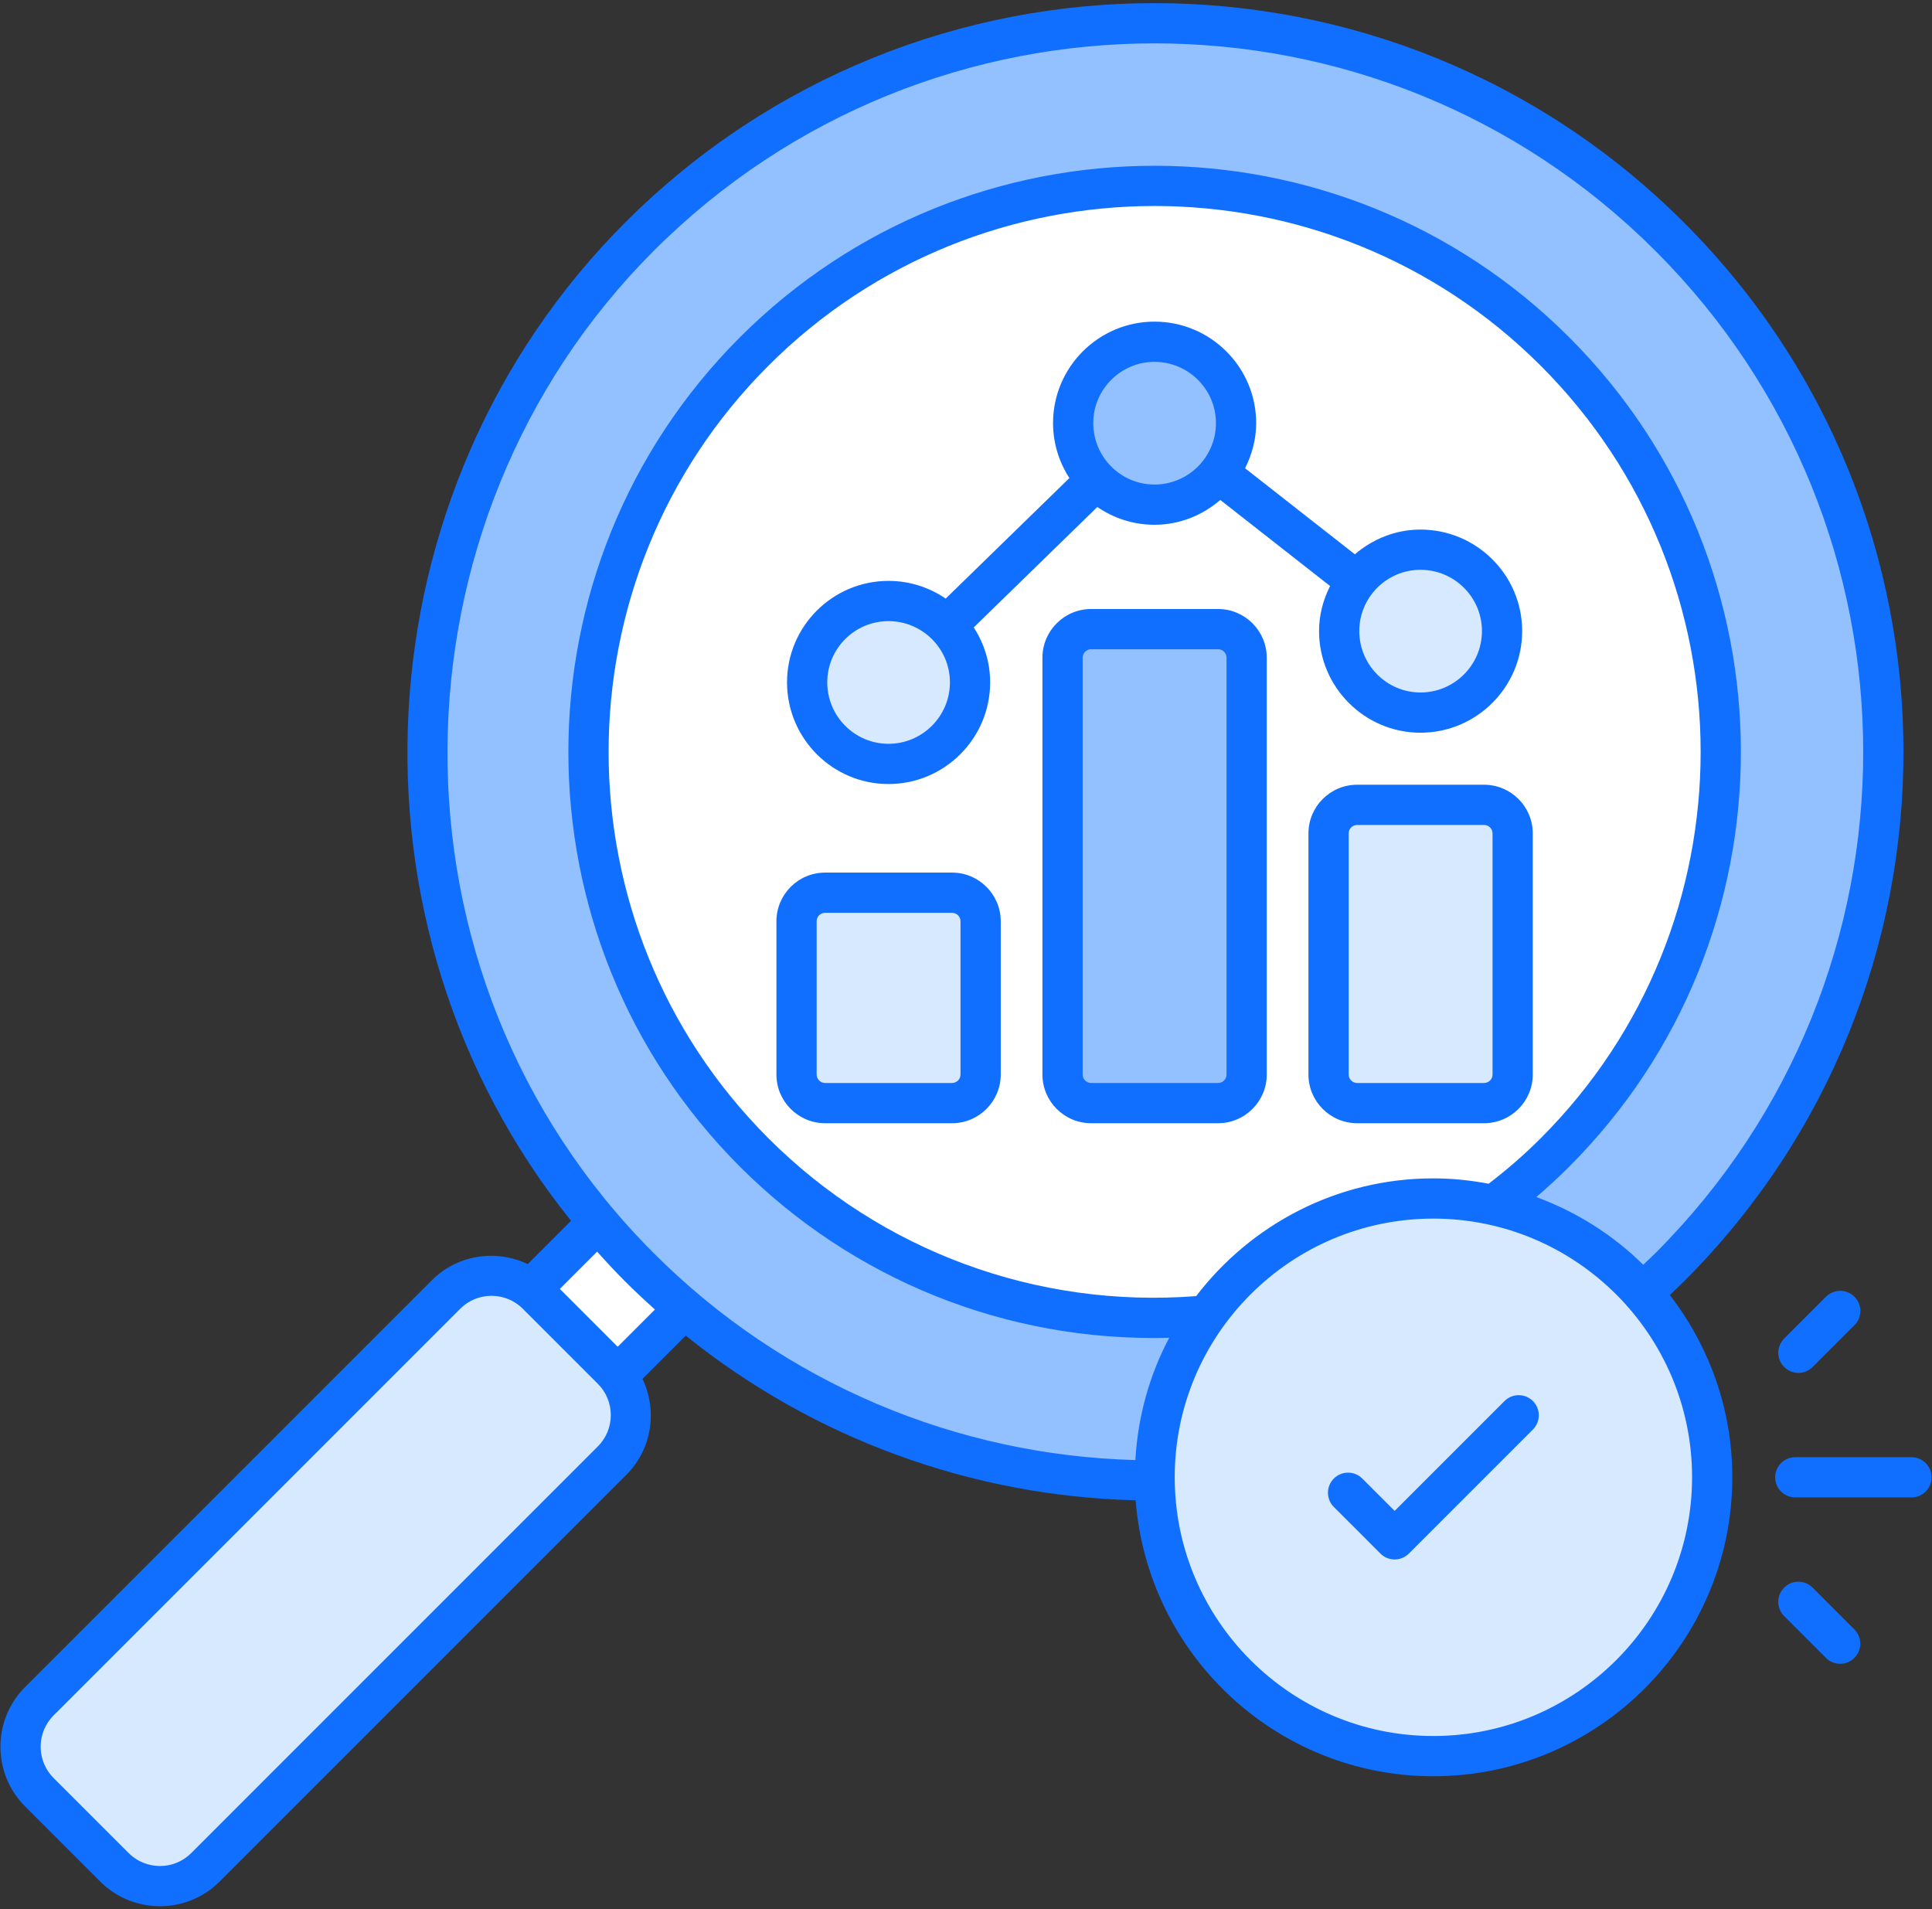
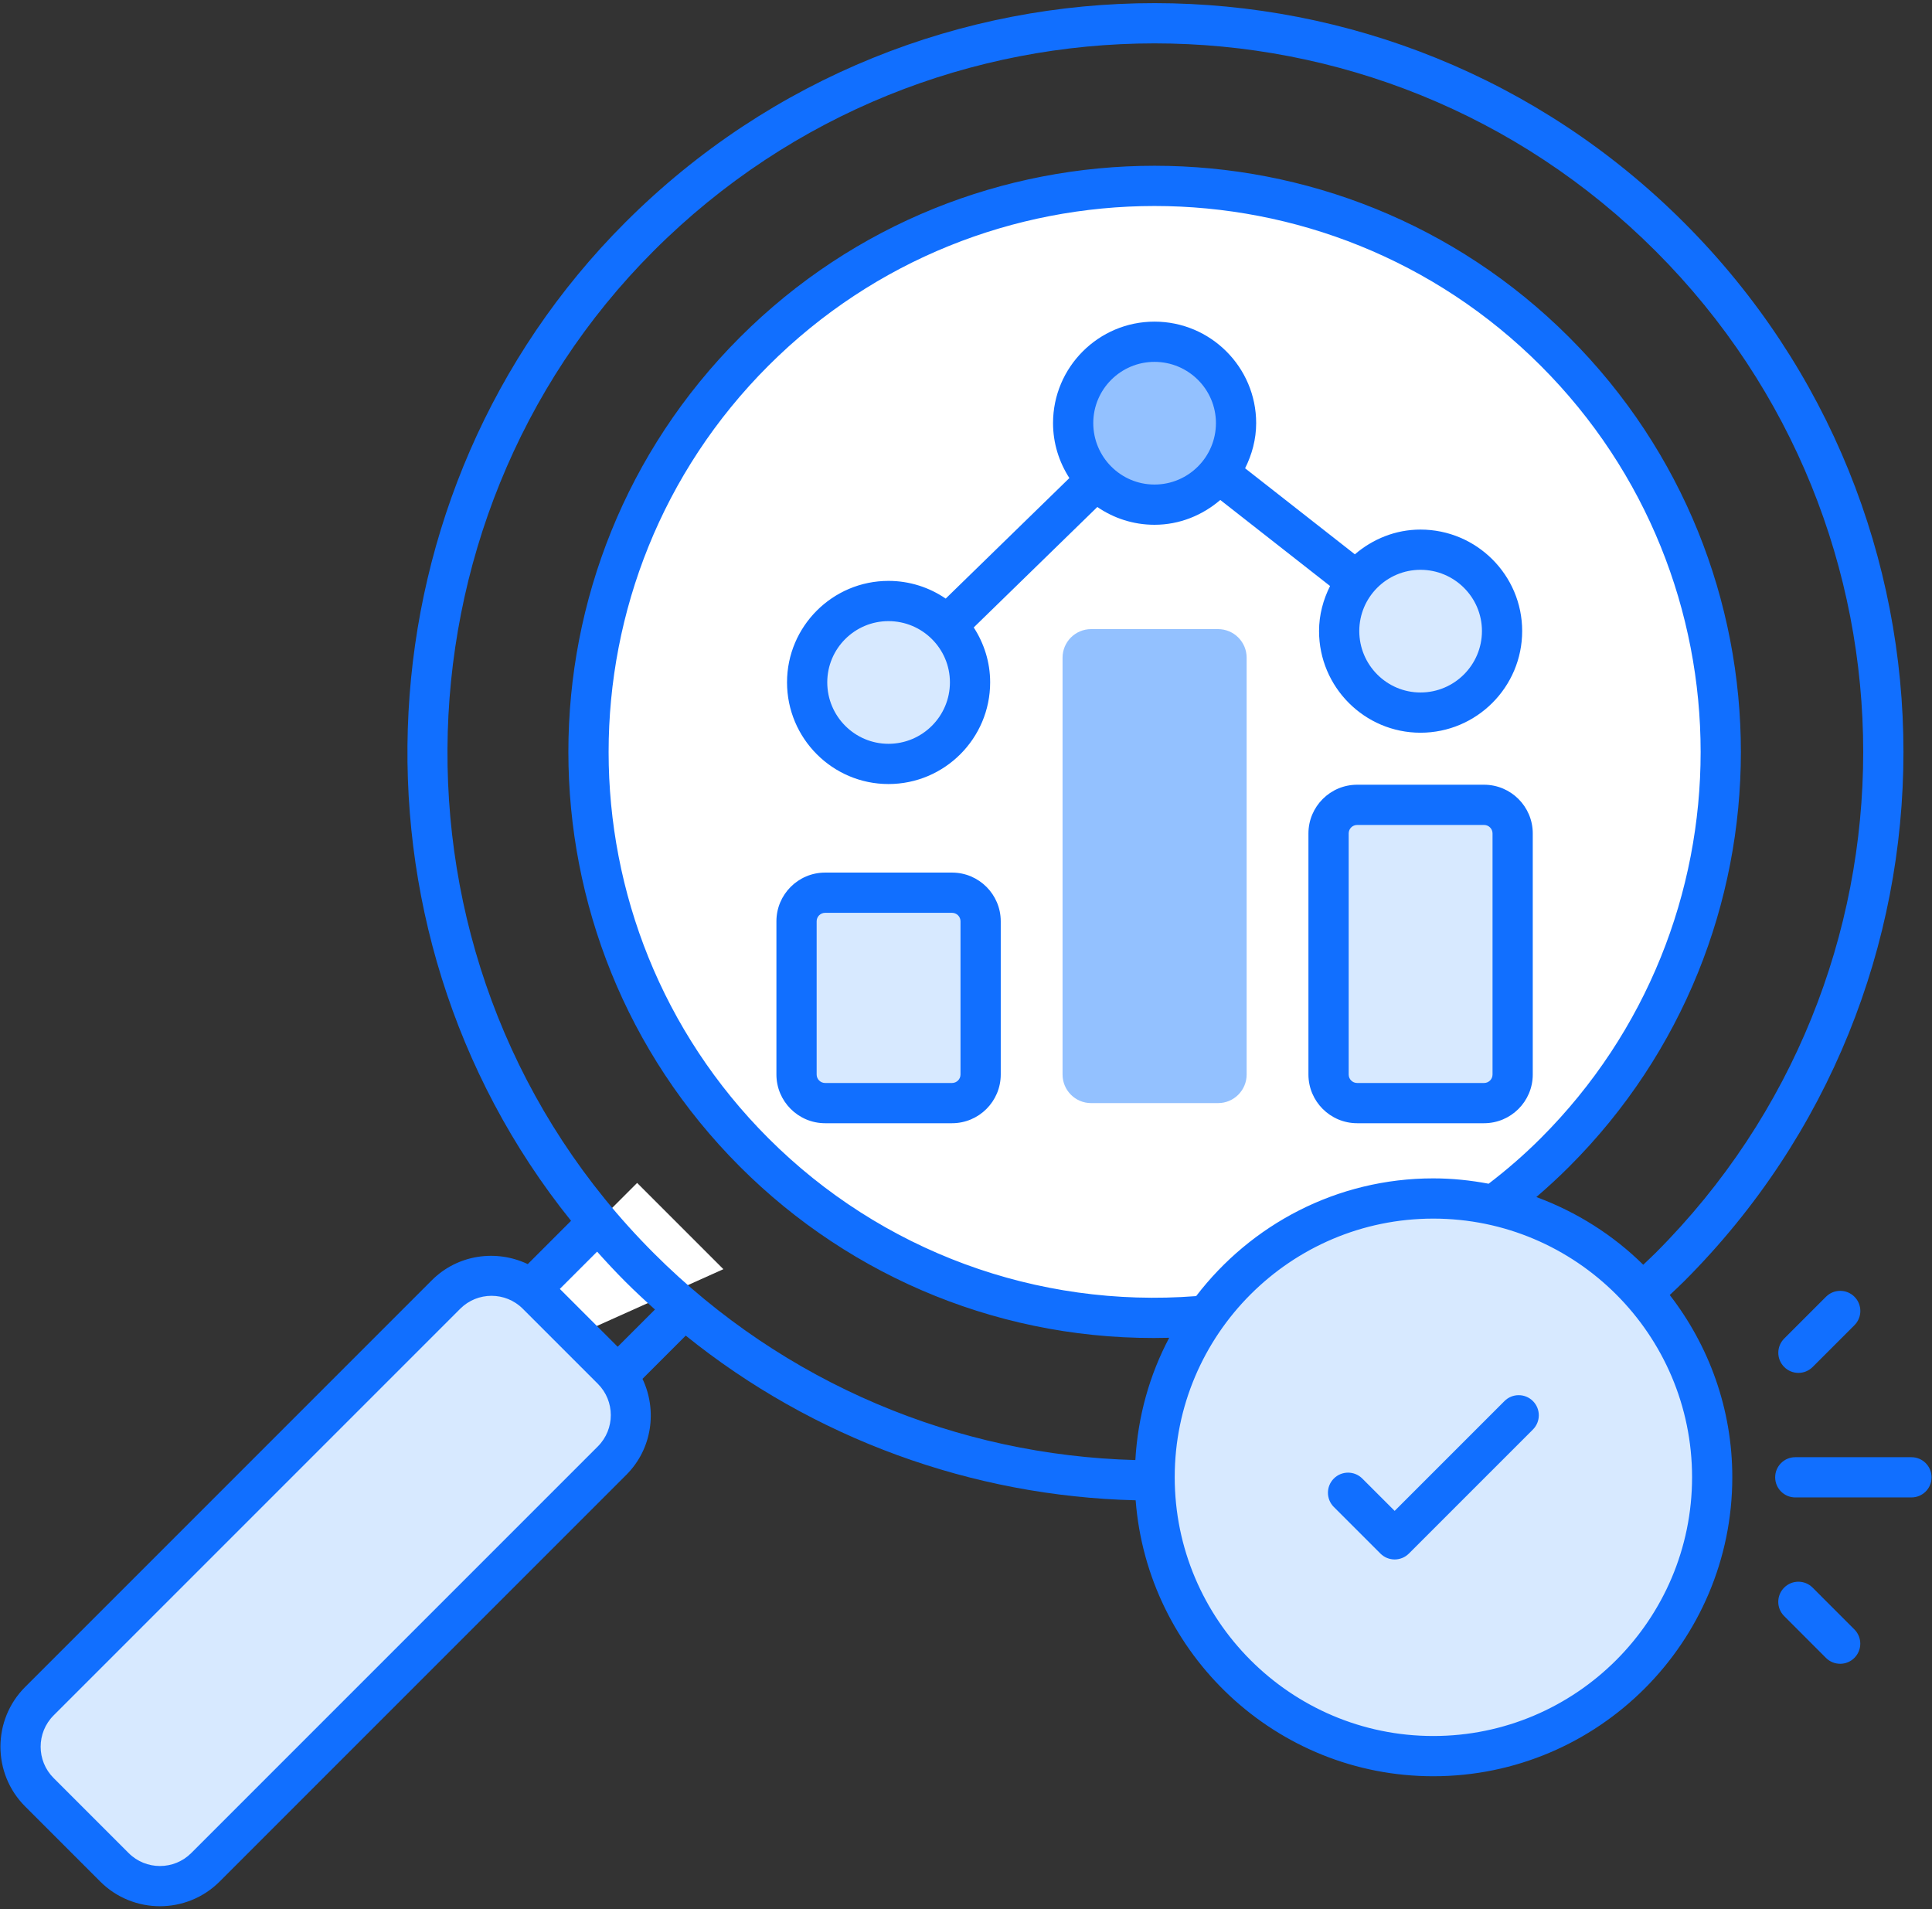
<svg xmlns="http://www.w3.org/2000/svg" version="1.1" width="508px" height="502px" viewBox="0 0 508.0 502.0">
  <rect x="0" y="0" width="508.0" height="502.0" fill="#333333" stroke="none" />
  <defs>
    <clipPath id="i0">
-       <path d="M84.293,0 L84.293,32.071 L0,32.071 L0,0 L84.293,0 Z" />
+       <path d="M84.293,0 L84.293,32.071 L0,0 L84.293,0 Z" />
    </clipPath>
    <clipPath id="i1">
      <path d="M111.88,4.955 C118.487,-1.652 129.199,-1.652 135.806,4.955 L155.55,24.699 C162.157,31.306 162.157,42.018 155.55,48.625 L48.625,155.55 C42.018,162.157 31.306,162.157 24.699,155.55 L4.955,135.806 C-1.652,129.199 -1.652,118.487 4.955,111.88 Z" />
    </clipPath>
    <clipPath id="i2">
      <path d="M327.074,56.132 C401.87,130.928 401.87,252.241 327.074,327.037 C252.237,401.873 130.924,401.873 56.128,327.077 C-18.709,252.241 -18.709,130.928 56.128,56.092 C130.924,-18.704 252.237,-18.704 327.074,56.132 Z" />
    </clipPath>
    <clipPath id="i3">
      <path d="M254.116,43.56 C312.158,101.602 312.16,196.044 254.118,254.086 C196.052,312.152 101.59,312.169 43.548,254.127 C-14.516,196.063 -14.516,101.586 43.55,43.52 C101.592,-14.522 196.051,-14.504 254.116,43.56 Z" />
    </clipPath>
    <clipPath id="i4">
      <path d="M40.889,0 C45.039,0 48.404,3.365 48.404,7.515 L48.404,47.803 C48.404,51.953 45.039,55.318 40.889,55.318 L7.515,55.318 C3.365,55.318 0,51.953 0,47.803 L0,7.515 C0,3.365 3.365,0 7.515,0 L40.889,0 Z" />
    </clipPath>
    <clipPath id="i5">
      <path d="M40.889,0 C45.039,0 48.404,3.365 48.404,7.515 L48.404,117.103 C48.404,121.253 45.039,124.618 40.889,124.618 L7.515,124.618 C3.365,124.618 0,121.253 0,117.103 L0,7.515 C0,3.365 3.365,0 7.515,0 L40.889,0 Z" />
    </clipPath>
    <clipPath id="i6">
      <path d="M40.889,0 C45.04,0.001 48.404,3.365 48.404,7.515 L48.404,70.903 C48.404,75.053 45.039,78.418 40.889,78.418 L7.515,78.418 C3.365,78.418 0,75.053 0,70.903 L0,7.515 C0,3.365 3.365,0 7.515,0 L40.889,0 Z" />
    </clipPath>
    <clipPath id="i7">
      <path d="M21.387,0 C33.211,0 42.832,9.563 42.832,21.387 C42.832,33.269 33.211,42.833 21.387,42.833 C9.563,42.833 0,33.269 0,21.387 C0,9.564 9.564,0 21.387,0 Z" />
    </clipPath>
    <clipPath id="i8">
      <path d="M21.387,0 C33.092,0 42.639,9.373 42.829,21.033 L42.832,21.387 C42.832,33.269 33.211,42.833 21.387,42.833 C9.563,42.833 0,33.269 0,21.387 C0,9.564 9.564,0 21.387,0 Z" />
    </clipPath>
    <clipPath id="i9">
      <path d="M21.387,0 C33.211,0 42.832,9.564 42.832,21.387 C42.832,33.269 33.211,42.833 21.387,42.833 C9.563,42.833 0,33.269 0,21.387 C0,9.564 9.564,0 21.387,0 Z" />
    </clipPath>
    <clipPath id="i10">
      <path d="M73.276,0 C113.792,0 146.61,32.818 146.61,73.276 C146.61,113.792 113.792,146.61 73.276,146.61 C32.818,146.61 0,113.792 0,73.276 C0,32.818 32.818,0 73.276,0 Z" />
    </clipPath>
    <clipPath id="i11">
      <path d="M35.832,0 C38.755,0 41.121,2.366 41.121,5.289 C41.121,8.212 38.756,10.578 35.832,10.578 L5.289,10.578 C2.366,10.578 0,8.213 0,5.289 C0,2.366 2.365,0 5.289,0 Z" />
    </clipPath>
    <clipPath id="i12">
      <path d="M12.541,1.55 C14.607,-0.516 17.954,-0.516 20.021,1.55 C22.087,3.616 22.087,6.963 20.021,9.03 L9.03,20.021 C6.963,22.087 3.615,22.087 1.55,20.021 C-0.516,17.954 -0.516,14.607 1.55,12.541 Z" />
    </clipPath>
    <clipPath id="i13">
      <path d="M46.179,0 C53.24,0 58.984,5.744 58.984,12.8 L58.984,122.39 C58.984,129.452 53.24,135.195 46.179,135.195 L12.805,135.195 C5.744,135.195 0,129.451 0,122.39 L0,12.8 C0,5.744 5.744,0 12.805,0 Z M46.179,10.579 L12.805,10.579 C11.576,10.579 10.579,11.576 10.579,12.8 L10.579,122.39 C10.579,123.619 11.576,124.616 12.805,124.616 L46.179,124.616 C47.408,124.616 48.405,123.619 48.405,122.39 L48.405,12.8 C48.405,11.576 47.408,10.579 46.179,10.579 Z" />
    </clipPath>
    <clipPath id="i14">
      <path d="M46.179,0 C53.24,0 58.984,5.744 58.984,12.8 L58.984,53.09 C58.984,60.151 53.24,65.895 46.179,65.895 L12.805,65.895 C5.744,65.895 0,60.151 0,53.09 L0,12.8 C0,5.744 5.744,0 12.805,0 Z M46.179,10.579 L12.805,10.579 C11.576,10.579 10.579,11.576 10.579,12.8 L10.579,53.09 C10.579,54.319 11.576,55.316 12.805,55.316 L46.179,55.316 C47.408,55.316 48.405,54.319 48.405,53.09 L48.405,12.8 C48.405,11.576 47.408,10.579 46.179,10.579 Z" />
    </clipPath>
    <clipPath id="i15">
      <path d="M26.674,121.573 C11.968,121.573 0,109.579 0,94.836 C0,80.13 11.968,68.162 26.674,68.162 C32.253,68.162 37.431,69.887 41.721,72.815 L74.243,41.124 C71.549,36.949 69.945,32.005 69.945,26.674 C69.945,11.968 81.913,0 96.619,0 C111.361,0 123.355,11.968 123.355,26.674 C123.355,30.962 122.245,34.96 120.444,38.555 L149.308,61.176 C153.974,57.178 159.954,54.671 166.563,54.671 C181.305,54.671 193.299,66.639 193.299,81.345 C193.299,96.087 181.305,108.081 166.563,108.081 C151.857,108.081 139.889,96.087 139.889,81.345 C139.889,77.073 140.994,73.091 142.786,69.507 L113.922,46.886 C109.245,50.896 103.249,53.41 96.619,53.41 C91.045,53.41 85.875,51.676 81.59,48.734 L49.093,80.402 C51.798,84.571 53.41,89.511 53.41,94.837 C53.41,109.579 41.416,121.573 26.674,121.573 Z M26.674,78.742 C17.799,78.742 10.578,85.963 10.578,94.838 C10.578,103.748 17.8,110.995 26.674,110.995 C35.585,110.995 42.832,103.748 42.832,94.838 C42.832,85.963 35.584,78.742 26.674,78.742 Z M166.564,65.249 C157.69,65.249 150.469,72.471 150.469,81.345 C150.469,90.255 157.69,97.502 166.564,97.502 C175.475,97.502 182.722,90.255 182.722,81.345 C182.722,72.47 175.474,65.249 166.564,65.249 Z M96.619,10.578 C87.745,10.578 80.523,17.8 80.523,26.674 C80.523,35.584 87.745,42.831 96.619,42.831 C105.53,42.831 112.777,35.584 112.777,26.674 C112.777,17.799 105.529,10.578 96.619,10.578 Z" />
    </clipPath>
    <clipPath id="i16">
      <path d="M46.179,0 C53.241,0 58.985,5.744 58.984,12.8 L58.984,76.19 C58.984,83.251 53.24,88.995 46.179,88.995 L12.805,88.995 C5.744,88.995 0,83.251 0,76.19 L0,12.8 C0,5.744 5.744,0 12.805,0 Z M46.18,10.579 L12.806,10.579 C11.577,10.579 10.58,11.576 10.58,12.8 L10.58,76.19 C10.58,77.419 11.577,78.416 12.806,78.416 L46.18,78.416 C47.409,78.416 48.406,77.419 48.406,76.19 L48.406,12.8 C48.406,11.576 47.409,10.579 46.18,10.579 Z" />
    </clipPath>
    <clipPath id="i17">
      <path d="M164.287,57.656 C241.25,-19.316 365.853,-19.138 442.689,57.708 C519.619,134.626 519.602,259.156 442.689,336.058 C441.468,337.285 440.185,338.453 438.93,339.649 C449.197,352.925 455.375,369.513 455.375,387.552 C455.375,430.905 420.106,466.175 376.752,466.175 C335.477,466.175 301.61,434.142 298.493,393.624 C255.336,392.573 213.696,377.332 180.194,350.327 L168.82,361.696 C172.748,369.949 171.387,380.111 164.566,386.932 L57.641,493.857 C48.984,502.514 34.892,502.514 26.235,493.857 L6.493,474.115 C-2.164,465.458 -2.164,451.366 6.493,442.709 L113.418,335.784 C120.239,328.963 130.399,327.602 138.651,331.528 L150.036,320.143 C87.756,242.69 93.601,128.342 164.287,57.656 Z M137.345,343.263 C132.81,338.728 125.427,338.734 120.898,343.263 L13.973,450.188 C9.437,454.724 9.437,462.1 13.973,466.635 L33.715,486.378 C38.25,490.913 45.627,490.913 50.162,486.378 L157.087,379.452 C161.622,374.916 161.622,367.54 157.087,363.005 Z M376.752,319.564 C339.261,319.564 308.764,350.061 308.764,387.552 C308.764,425.073 339.261,455.596 376.752,455.596 C414.273,455.596 444.796,425.074 444.796,387.552 C444.796,350.062 414.273,319.564 376.752,319.564 Z M435.209,65.188 C362.374,-7.648 244.483,-7.581 171.766,65.136 C100.47,136.432 98.464,255.326 171.766,328.631 C206.133,363.046 251.691,381.822 298.414,383.045 C299.074,371.492 302.175,360.593 307.313,350.899 C264.262,352.051 223.898,335.373 194.438,305.908 C134.301,245.77 134.294,148.003 194.438,87.859 C254.598,27.689 352.388,27.759 412.487,87.859 C472.688,148.05 472.675,245.731 412.487,305.908 C409.663,308.732 406.773,311.386 403.848,313.895 C414.47,317.812 424.05,323.888 431.958,331.694 C433.04,330.655 434.146,329.644 435.204,328.584 C508.008,255.79 507.982,137.951 435.209,65.188 Z M156.889,328.249 L147.089,338.049 L162.299,353.259 L172.099,343.463 C169.447,341.087 166.823,338.651 164.282,336.11 C161.697,333.522 159.269,330.904 156.889,328.249 Z M405.007,95.338 C348.976,39.307 257.892,39.363 201.917,95.338 C145.916,151.34 145.908,242.419 201.917,298.428 C231.611,328.127 272.513,343.181 314.401,339.94 C328.772,321.167 351.338,308.986 376.752,308.986 C381.729,308.986 386.582,309.503 391.306,310.391 C395.952,306.839 400.562,302.873 405.007,298.428 C461.071,242.374 461.061,151.38 405.007,95.338 Z" />
    </clipPath>
    <clipPath id="i18">
      <path d="M46.417,1.55 C48.483,-0.516 51.831,-0.516 53.897,1.55 C55.962,3.616 55.962,6.963 53.897,9.03 L21.282,41.645 C19.215,43.711 15.867,43.711 13.802,41.645 L1.55,29.398 C-0.516,27.331 -0.516,23.983 1.55,21.918 C3.616,19.852 6.963,19.852 9.03,21.918 L17.543,30.424 Z" />
    </clipPath>
    <clipPath id="i19">
      <path d="M1.55,1.55 C3.616,-0.516 6.963,-0.516 9.03,1.55 L20.017,12.546 C22.082,14.614 22.082,17.965 20.017,20.026 C17.951,22.093 14.604,22.093 12.537,20.026 L1.55,9.03 C-0.516,6.963 -0.516,3.611 1.55,1.55 Z" />
    </clipPath>
  </defs>
  <g transform="translate(0.116 0.825)">
    <g transform="translate(107.806 369.789) rotate(-45)">
      <g clip-path="url(#i0)">
        <polygon points="2.80962983e-14,-8.55284717e-16 84.293,-8.55284717e-16 84.293,32.071 2.80962983e-14,32.071 2.80962983e-14,-8.55284717e-16" stroke="none" fill="#FFFFFF" />
      </g>
    </g>
    <g transform="translate(5.275 334.568)">
      <g clip-path="url(#i1)">
        <polygon points="0,1.42108547e-14 160.506,1.42108547e-14 160.506,160.506 0,160.506 0,1.42108547e-14" stroke="none" fill="#D7E9FF" />
      </g>
    </g>
    <g transform="translate(111.883 5.297)">
      <g clip-path="url(#i2)">
-         <polygon points="-8.73995321e-16,-1.36475328e-15 383.171,-1.36475328e-15 383.171,383.169 -8.73995321e-16,383.169 -8.73995321e-16,-1.36475328e-15" stroke="none" fill="#93C1FF" />
-       </g>
+         </g>
    </g>
    <g transform="translate(154.65 48.058)">
      <g clip-path="url(#i3)">
        <polygon points="1.00691834e-14,1.37534076e-15 297.648,1.37534076e-15 297.648,297.647 1.00691834e-14,297.647 1.00691834e-14,1.37534076e-15" stroke="none" fill="#FFFFFF" />
      </g>
    </g>
    <g transform="translate(209.327 233.878)">
      <g clip-path="url(#i4)">
        <polygon points="0,0 48.404,0 48.404,55.318 0,55.318 0,0" stroke="none" fill="#D7E9FF" />
      </g>
    </g>
    <g transform="translate(279.272 164.579)">
      <g clip-path="url(#i5)">
        <polygon points="0,0 48.404,0 48.404,124.618 0,124.618 0,0" stroke="none" fill="#93C1FF" />
      </g>
    </g>
    <g transform="translate(349.216 210.778)">
      <g clip-path="url(#i6)">
        <polygon points="0,0 48.404,0 48.404,78.418 0,78.418 0,0" stroke="none" fill="#D7E9FF" />
      </g>
    </g>
    <g transform="translate(212.114 157.187)">
      <g clip-path="url(#i7)">
        <polygon points="0,0 42.832,0 42.832,42.833 0,42.833 0,0" stroke="none" fill="#D7E9FF" />
      </g>
    </g>
    <g transform="translate(282.059 89.024)">
      <g clip-path="url(#i8)">
        <polygon points="0,0 42.832,0 42.832,42.833 0,42.833 0,0" stroke="none" fill="#93C1FF" />
      </g>
    </g>
    <g transform="translate(352.003 143.697)">
      <g clip-path="url(#i9)">
        <polygon points="0,0 42.832,0 42.832,42.833 0,42.833 0,0" stroke="none" fill="#D7E9FF" />
      </g>
    </g>
    <g transform="translate(303.474 314.278)">
      <g clip-path="url(#i10)">
        <polygon points="0,0 146.61,0 146.61,146.61 0,146.61 0,0" stroke="none" fill="#D7E9FF" />
      </g>
    </g>
    <g transform="translate(466.647 382.294)">
      <g clip-path="url(#i11)">
        <polygon points="0,0 41.121,0 41.121,10.578 0,10.578 0,0" stroke="none" fill="#116FFF" />
      </g>
    </g>
    <g transform="translate(467.472 338.558)">
      <g clip-path="url(#i12)">
        <polygon points="-1.39888101e-14,-1.39888101e-14 21.571,-1.39888101e-14 21.571,21.571 -1.39888101e-14,21.571 -1.39888101e-14,-1.39888101e-14" stroke="none" fill="#116FFF" />
      </g>
    </g>
    <g transform="translate(273.98 159.291)">
      <g clip-path="url(#i13)">
-         <polygon points="0,0 58.984,0 58.984,135.195 0,135.195 0,0" stroke="none" fill="#116FFF" />
-       </g>
+         </g>
    </g>
    <g transform="translate(204.035 228.591)">
      <g clip-path="url(#i14)">
        <polygon points="0,0 58.984,0 58.984,65.895 0,65.895 0,0" stroke="none" fill="#116FFF" />
      </g>
    </g>
    <g transform="translate(206.825 83.737)">
      <g clip-path="url(#i15)">
        <polygon points="0,0 193.299,0 193.299,121.573 0,121.573 0,0" stroke="none" fill="#116FFF" />
      </g>
    </g>
    <g transform="translate(343.925 205.491)">
      <g clip-path="url(#i16)">
        <polygon points="0,0 58.984,0 58.984,88.995 0,88.995 0,0" stroke="none" fill="#116FFF" />
      </g>
    </g>
    <g clip-path="url(#i17)">
      <polygon points="-1.67338365e-16,1.43090889e-15 500.38,1.43090889e-15 500.38,500.35 -1.67338365e-16,500.35 -1.67338365e-16,1.43090889e-15" stroke="none" fill="#116FFF" />
    </g>
    <g transform="translate(349.053 365.986)">
      <g clip-path="url(#i18)">
        <polygon points="-1.42108547e-14,-1.44328993e-14 55.446,-1.44328993e-14 55.446,43.194 -1.42108547e-14,43.194 -1.42108547e-14,-1.44328993e-14" stroke="none" fill="#116FFF" />
      </g>
    </g>
    <g transform="translate(467.461 415.032)">
      <g clip-path="url(#i19)">
        <polygon points="-1.42108547e-14,-1.39888101e-14 21.566,-1.39888101e-14 21.566,21.576 -1.42108547e-14,21.576 -1.42108547e-14,-1.39888101e-14" stroke="none" fill="#116FFF" />
      </g>
    </g>
  </g>
</svg>